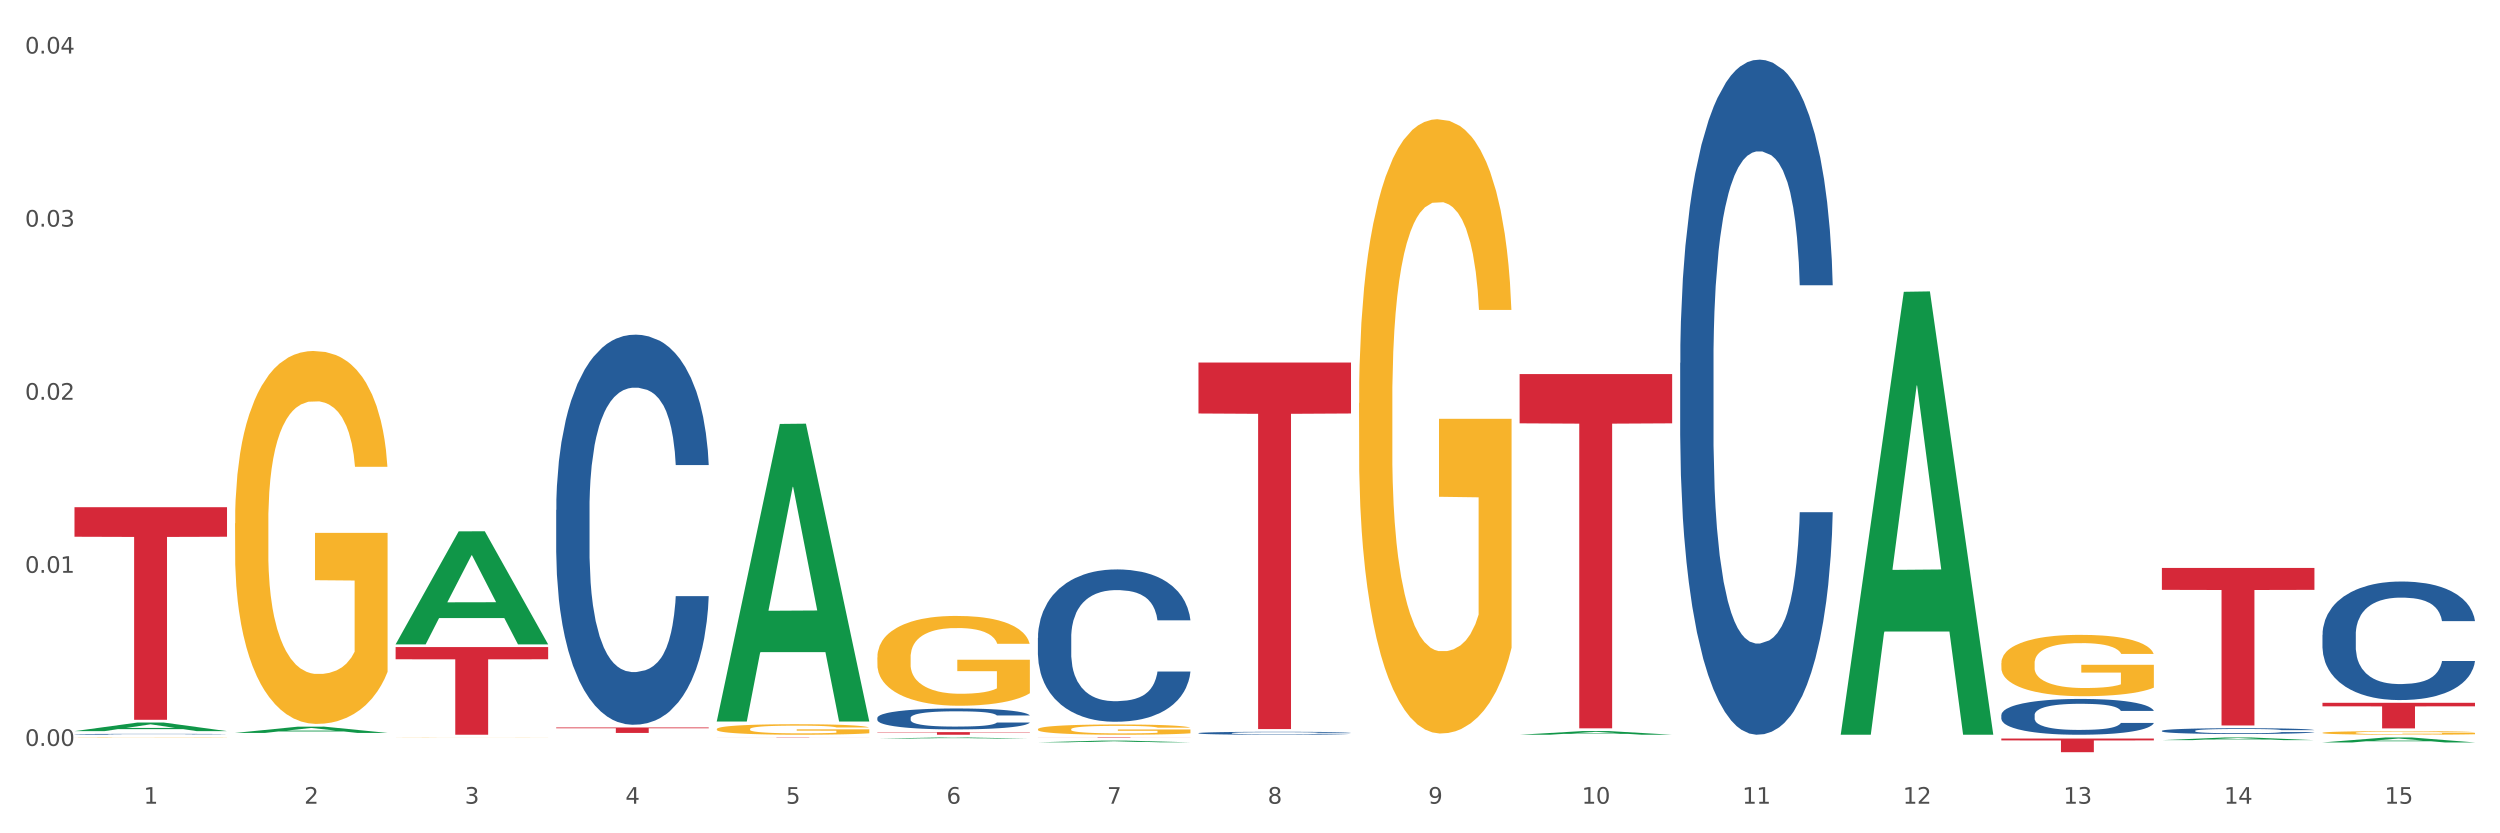
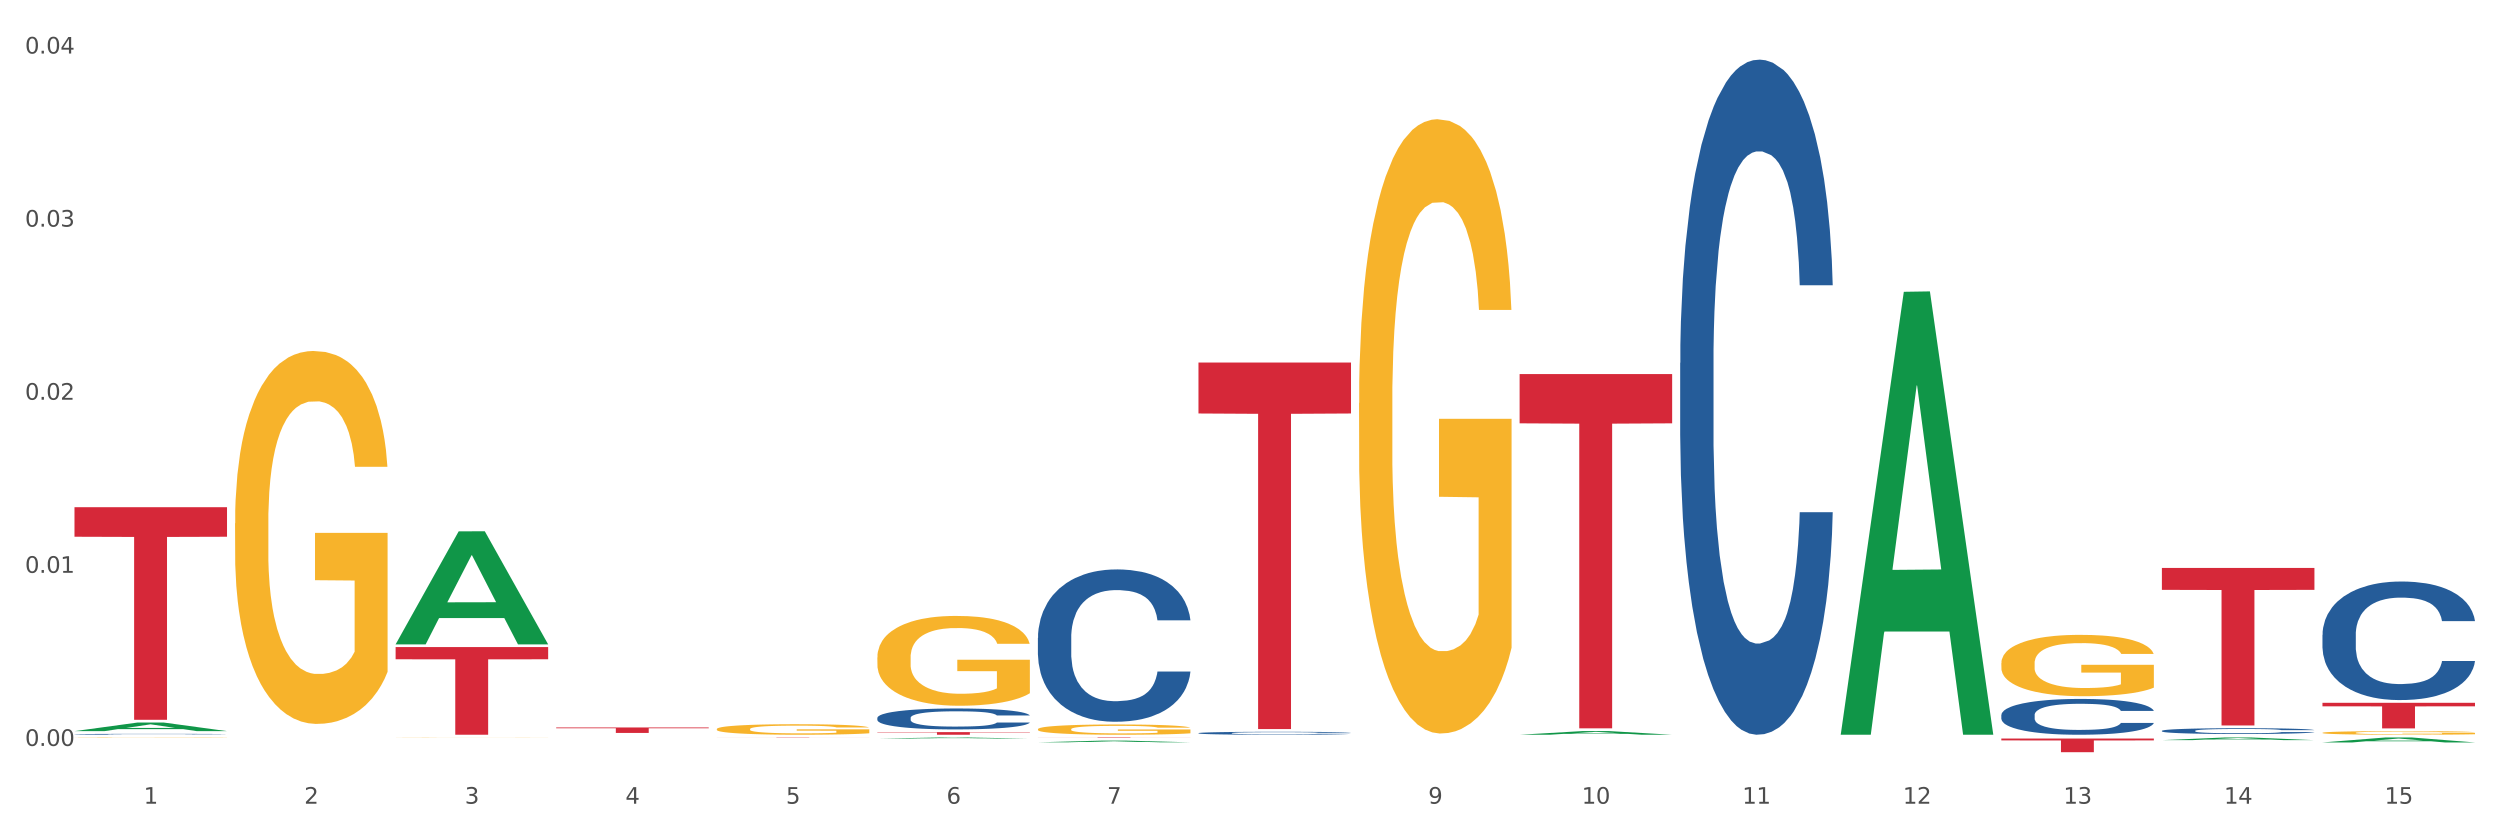
<svg xmlns="http://www.w3.org/2000/svg" xmlns:xlink="http://www.w3.org/1999/xlink" width="1080pt" height="360pt" viewBox="0 0 1080 360" version="1.1">
  <rect x="0" y="0" width="1080" height="360" fill="#333333" stroke="none" />
  <defs>
    <style type="text/css">*{stroke-linejoin: round; stroke-linecap: butt}</style>
  </defs>
  <g id="figure_1">
    <g id="patch_1">
      <path d="M 0 360  L 1080 360  L 1080 0  L 0 0  z " style="fill: #ffffff; stroke: #ffffff; stroke-linejoin: miter" />
    </g>
    <g id="axes_1">
      <g id="matplotlib.axis_1">
        <g id="xtick_1">
          <g id="text_1">
            <g style="fill: #4d4d4d" transform="translate(62.07 347.204) scale(0.096 -0.096)">
              <defs>
                <path id="DejaVuSans-31" d="M 794 531  L 1825 531  L 1825 4091  L 703 3866  L 703 4441  L 1819 4666  L 2450 4666  L 2450 531  L 3481 531  L 3481 0  L 794 0  L 794 531  z " transform="scale(0.016)" />
              </defs>
              <use xlink:href="#DejaVuSans-31" />
            </g>
          </g>
        </g>
        <g id="xtick_2">
          <g id="text_2">
            <g style="fill: #4d4d4d" transform="translate(131.436 347.204) scale(0.096 -0.096)">
              <defs>
                <path id="DejaVuSans-32" d="M 1228 531  L 3431 531  L 3431 0  L 469 0  L 469 531  Q 828 903 1448 1529  Q 2069 2156 2228 2338  Q 2531 2678 2651 2914  Q 2772 3150 2772 3378  Q 2772 3750 2511 3984  Q 2250 4219 1831 4219  Q 1534 4219 1204 4116  Q 875 4013 500 3803  L 500 4441  Q 881 4594 1212 4672  Q 1544 4750 1819 4750  Q 2544 4750 2975 4387  Q 3406 4025 3406 3419  Q 3406 3131 3298 2873  Q 3191 2616 2906 2266  Q 2828 2175 2409 1742  Q 1991 1309 1228 531  z " transform="scale(0.016)" />
              </defs>
              <use xlink:href="#DejaVuSans-32" />
            </g>
          </g>
        </g>
        <g id="xtick_3">
          <g id="text_3">
            <g style="fill: #4d4d4d" transform="translate(200.802 347.204) scale(0.096 -0.096)">
              <defs>
                <path id="DejaVuSans-33" d="M 2597 2516  Q 3050 2419 3304 2112  Q 3559 1806 3559 1356  Q 3559 666 3084 287  Q 2609 -91 1734 -91  Q 1441 -91 1130 -33  Q 819 25 488 141  L 488 750  Q 750 597 1062 519  Q 1375 441 1716 441  Q 2309 441 2620 675  Q 2931 909 2931 1356  Q 2931 1769 2642 2001  Q 2353 2234 1838 2234  L 1294 2234  L 1294 2753  L 1863 2753  Q 2328 2753 2575 2939  Q 2822 3125 2822 3475  Q 2822 3834 2567 4026  Q 2313 4219 1838 4219  Q 1578 4219 1281 4162  Q 984 4106 628 3988  L 628 4550  Q 988 4650 1302 4700  Q 1616 4750 1894 4750  Q 2613 4750 3031 4423  Q 3450 4097 3450 3541  Q 3450 3153 3228 2886  Q 3006 2619 2597 2516  z " transform="scale(0.016)" />
              </defs>
              <use xlink:href="#DejaVuSans-33" />
            </g>
          </g>
        </g>
        <g id="xtick_4">
          <g id="text_4">
            <g style="fill: #4d4d4d" transform="translate(270.169 347.204) scale(0.096 -0.096)">
              <defs>
                <path id="DejaVuSans-34" d="M 2419 4116  L 825 1625  L 2419 1625  L 2419 4116  z M 2253 4666  L 3047 4666  L 3047 1625  L 3713 1625  L 3713 1100  L 3047 1100  L 3047 0  L 2419 0  L 2419 1100  L 313 1100  L 313 1709  L 2253 4666  z " transform="scale(0.016)" />
              </defs>
              <use xlink:href="#DejaVuSans-34" />
            </g>
          </g>
        </g>
        <g id="xtick_5">
          <g id="text_5">
            <g style="fill: #4d4d4d" transform="translate(339.535 347.204) scale(0.096 -0.096)">
              <defs>
                <path id="DejaVuSans-35" d="M 691 4666  L 3169 4666  L 3169 4134  L 1269 4134  L 1269 2991  Q 1406 3038 1543 3061  Q 1681 3084 1819 3084  Q 2600 3084 3056 2656  Q 3513 2228 3513 1497  Q 3513 744 3044 326  Q 2575 -91 1722 -91  Q 1428 -91 1123 -41  Q 819 9 494 109  L 494 744  Q 775 591 1075 516  Q 1375 441 1709 441  Q 2250 441 2565 725  Q 2881 1009 2881 1497  Q 2881 1984 2565 2268  Q 2250 2553 1709 2553  Q 1456 2553 1204 2497  Q 953 2441 691 2322  L 691 4666  z " transform="scale(0.016)" />
              </defs>
              <use xlink:href="#DejaVuSans-35" />
            </g>
          </g>
        </g>
        <g id="xtick_6">
          <g id="text_6">
            <g style="fill: #4d4d4d" transform="translate(408.901 347.204) scale(0.096 -0.096)">
              <defs>
                <path id="DejaVuSans-36" d="M 2113 2584  Q 1688 2584 1439 2293  Q 1191 2003 1191 1497  Q 1191 994 1439 701  Q 1688 409 2113 409  Q 2538 409 2786 701  Q 3034 994 3034 1497  Q 3034 2003 2786 2293  Q 2538 2584 2113 2584  z M 3366 4563  L 3366 3988  Q 3128 4100 2886 4159  Q 2644 4219 2406 4219  Q 1781 4219 1451 3797  Q 1122 3375 1075 2522  Q 1259 2794 1537 2939  Q 1816 3084 2150 3084  Q 2853 3084 3261 2657  Q 3669 2231 3669 1497  Q 3669 778 3244 343  Q 2819 -91 2113 -91  Q 1303 -91 875 529  Q 447 1150 447 2328  Q 447 3434 972 4092  Q 1497 4750 2381 4750  Q 2619 4750 2861 4703  Q 3103 4656 3366 4563  z " transform="scale(0.016)" />
              </defs>
              <use xlink:href="#DejaVuSans-36" />
            </g>
          </g>
        </g>
        <g id="xtick_7">
          <g id="text_7">
            <g style="fill: #4d4d4d" transform="translate(478.267 347.204) scale(0.096 -0.096)">
              <defs>
                <path id="DejaVuSans-37" d="M 525 4666  L 3525 4666  L 3525 4397  L 1831 0  L 1172 0  L 2766 4134  L 525 4134  L 525 4666  z " transform="scale(0.016)" />
              </defs>
              <use xlink:href="#DejaVuSans-37" />
            </g>
          </g>
        </g>
        <g id="xtick_8">
          <g id="text_8">
            <g style="fill: #4d4d4d" transform="translate(547.634 347.204) scale(0.096 -0.096)">
              <defs>
-                 <path id="DejaVuSans-38" d="M 2034 2216  Q 1584 2216 1326 1975  Q 1069 1734 1069 1313  Q 1069 891 1326 650  Q 1584 409 2034 409  Q 2484 409 2743 651  Q 3003 894 3003 1313  Q 3003 1734 2745 1975  Q 2488 2216 2034 2216  z M 1403 2484  Q 997 2584 770 2862  Q 544 3141 544 3541  Q 544 4100 942 4425  Q 1341 4750 2034 4750  Q 2731 4750 3128 4425  Q 3525 4100 3525 3541  Q 3525 3141 3298 2862  Q 3072 2584 2669 2484  Q 3125 2378 3379 2068  Q 3634 1759 3634 1313  Q 3634 634 3220 271  Q 2806 -91 2034 -91  Q 1263 -91 848 271  Q 434 634 434 1313  Q 434 1759 690 2068  Q 947 2378 1403 2484  z M 1172 3481  Q 1172 3119 1398 2916  Q 1625 2713 2034 2713  Q 2441 2713 2670 2916  Q 2900 3119 2900 3481  Q 2900 3844 2670 4047  Q 2441 4250 2034 4250  Q 1625 4250 1398 4047  Q 1172 3844 1172 3481  z " transform="scale(0.016)" />
-               </defs>
+                 </defs>
              <use xlink:href="#DejaVuSans-38" />
            </g>
          </g>
        </g>
        <g id="xtick_9">
          <g id="text_9">
            <g style="fill: #4d4d4d" transform="translate(617 347.204) scale(0.096 -0.096)">
              <defs>
                <path id="DejaVuSans-39" d="M 703 97  L 703 672  Q 941 559 1184 500  Q 1428 441 1663 441  Q 2288 441 2617 861  Q 2947 1281 2994 2138  Q 2813 1869 2534 1725  Q 2256 1581 1919 1581  Q 1219 1581 811 2004  Q 403 2428 403 3163  Q 403 3881 828 4315  Q 1253 4750 1959 4750  Q 2769 4750 3195 4129  Q 3622 3509 3622 2328  Q 3622 1225 3098 567  Q 2575 -91 1691 -91  Q 1453 -91 1209 -44  Q 966 3 703 97  z M 1959 2075  Q 2384 2075 2632 2365  Q 2881 2656 2881 3163  Q 2881 3666 2632 3958  Q 2384 4250 1959 4250  Q 1534 4250 1286 3958  Q 1038 3666 1038 3163  Q 1038 2656 1286 2365  Q 1534 2075 1959 2075  z " transform="scale(0.016)" />
              </defs>
              <use xlink:href="#DejaVuSans-39" />
            </g>
          </g>
        </g>
        <g id="xtick_10">
          <g id="text_10">
            <g style="fill: #4d4d4d" transform="translate(683.312 347.204) scale(0.096 -0.096)">
              <defs>
                <path id="DejaVuSans-30" d="M 2034 4250  Q 1547 4250 1301 3770  Q 1056 3291 1056 2328  Q 1056 1369 1301 889  Q 1547 409 2034 409  Q 2525 409 2770 889  Q 3016 1369 3016 2328  Q 3016 3291 2770 3770  Q 2525 4250 2034 4250  z M 2034 4750  Q 2819 4750 3233 4129  Q 3647 3509 3647 2328  Q 3647 1150 3233 529  Q 2819 -91 2034 -91  Q 1250 -91 836 529  Q 422 1150 422 2328  Q 422 3509 836 4129  Q 1250 4750 2034 4750  z " transform="scale(0.016)" />
              </defs>
              <use xlink:href="#DejaVuSans-31" />
              <use xlink:href="#DejaVuSans-30" transform="translate(63.623 0)" />
            </g>
          </g>
        </g>
        <g id="xtick_11">
          <g id="text_11">
            <g style="fill: #4d4d4d" transform="translate(752.678 347.204) scale(0.096 -0.096)">
              <use xlink:href="#DejaVuSans-31" />
              <use xlink:href="#DejaVuSans-31" transform="translate(63.623 0)" />
            </g>
          </g>
        </g>
        <g id="xtick_12">
          <g id="text_12">
            <g style="fill: #4d4d4d" transform="translate(822.044 347.204) scale(0.096 -0.096)">
              <use xlink:href="#DejaVuSans-31" />
              <use xlink:href="#DejaVuSans-32" transform="translate(63.623 0)" />
            </g>
          </g>
        </g>
        <g id="xtick_13">
          <g id="text_13">
            <g style="fill: #4d4d4d" transform="translate(891.411 347.204) scale(0.096 -0.096)">
              <use xlink:href="#DejaVuSans-31" />
              <use xlink:href="#DejaVuSans-33" transform="translate(63.623 0)" />
            </g>
          </g>
        </g>
        <g id="xtick_14">
          <g id="text_14">
            <g style="fill: #4d4d4d" transform="translate(960.777 347.204) scale(0.096 -0.096)">
              <use xlink:href="#DejaVuSans-31" />
              <use xlink:href="#DejaVuSans-34" transform="translate(63.623 0)" />
            </g>
          </g>
        </g>
        <g id="xtick_15">
          <g id="text_15">
            <g style="fill: #4d4d4d" transform="translate(1030.143 347.204) scale(0.096 -0.096)">
              <use xlink:href="#DejaVuSans-31" />
              <use xlink:href="#DejaVuSans-35" transform="translate(63.623 0)" />
            </g>
          </g>
        </g>
        <g id="xtick_16" />
        <g id="xtick_17" />
        <g id="xtick_18" />
        <g id="xtick_19" />
        <g id="xtick_20" />
        <g id="xtick_21" />
        <g id="xtick_22" />
        <g id="xtick_23" />
        <g id="xtick_24" />
        <g id="xtick_25" />
        <g id="xtick_26" />
        <g id="xtick_27" />
        <g id="xtick_28" />
        <g id="xtick_29" />
      </g>
      <g id="matplotlib.axis_2">
        <g id="ytick_1">
          <g id="text_16">
            <g style="fill: #4d4d4d" transform="translate(10.8 322.23) scale(0.096 -0.096)">
              <defs>
                <path id="DejaVuSans-2e" d="M 684 794  L 1344 794  L 1344 0  L 684 0  L 684 794  z " transform="scale(0.016)" />
              </defs>
              <use xlink:href="#DejaVuSans-30" />
              <use xlink:href="#DejaVuSans-2e" transform="translate(63.623 0)" />
              <use xlink:href="#DejaVuSans-30" transform="translate(95.41 0)" />
              <use xlink:href="#DejaVuSans-30" transform="translate(159.033 0)" />
            </g>
          </g>
        </g>
        <g id="ytick_2">
          <g id="text_17">
            <g style="fill: #4d4d4d" transform="translate(10.8 247.457) scale(0.096 -0.096)">
              <use xlink:href="#DejaVuSans-30" />
              <use xlink:href="#DejaVuSans-2e" transform="translate(63.623 0)" />
              <use xlink:href="#DejaVuSans-30" transform="translate(95.41 0)" />
              <use xlink:href="#DejaVuSans-31" transform="translate(159.033 0)" />
            </g>
          </g>
        </g>
        <g id="ytick_3">
          <g id="text_18">
            <g style="fill: #4d4d4d" transform="translate(10.8 172.683) scale(0.096 -0.096)">
              <use xlink:href="#DejaVuSans-30" />
              <use xlink:href="#DejaVuSans-2e" transform="translate(63.623 0)" />
              <use xlink:href="#DejaVuSans-30" transform="translate(95.41 0)" />
              <use xlink:href="#DejaVuSans-32" transform="translate(159.033 0)" />
            </g>
          </g>
        </g>
        <g id="ytick_4">
          <g id="text_19">
            <g style="fill: #4d4d4d" transform="translate(10.8 97.91) scale(0.096 -0.096)">
              <use xlink:href="#DejaVuSans-30" />
              <use xlink:href="#DejaVuSans-2e" transform="translate(63.623 0)" />
              <use xlink:href="#DejaVuSans-30" transform="translate(95.41 0)" />
              <use xlink:href="#DejaVuSans-33" transform="translate(159.033 0)" />
            </g>
          </g>
        </g>
        <g id="ytick_5">
          <g id="text_20">
            <g style="fill: #4d4d4d" transform="translate(10.8 23.137) scale(0.096 -0.096)">
              <use xlink:href="#DejaVuSans-30" />
              <use xlink:href="#DejaVuSans-2e" transform="translate(63.623 0)" />
              <use xlink:href="#DejaVuSans-30" transform="translate(95.41 0)" />
              <use xlink:href="#DejaVuSans-34" transform="translate(159.033 0)" />
            </g>
          </g>
        </g>
        <g id="ytick_6" />
        <g id="ytick_7" />
        <g id="ytick_8" />
        <g id="ytick_9" />
      </g>
      <g id="PolyCollection_1">
        <path d="M 32.175 315.844  L 32.243 315.841  L 59.417 312.135  L 70.695 312.132  L 98.073 315.851  L 85.029 315.851  L 79.119 314.985  L 51.061 314.985  L 50.857 314.999  L 45.151 315.851  L 32.175 315.851  L 32.175 315.844  L 54.594 314.468  L 75.586 314.465  L 65.192 312.924  L 65.056 312.917  L 64.92 312.928  L 54.526 314.465  L 54.594 314.468  L 32.175 315.844  z " clip-path="url(#pa70cede73f)" style="fill: #109648" />
        <path d="M 1003.302 303.604  L 1069.2 303.604  L 1069.2 305.142  L 1043.278 305.153  L 1043.278 314.675  L 1029.068 314.675  L 1029.068 305.153  L 1003.302 305.142  L 1003.302 303.614  L 1003.302 303.604  z " clip-path="url(#pa70cede73f)" style="fill: #d62839" />
        <path d="M 933.936 245.361  L 999.834 245.361  L 999.834 254.817  L 973.912 254.881  L 973.912 313.409  L 959.702 313.409  L 959.702 254.881  L 933.936 254.817  L 933.936 245.424  L 933.936 245.361  z " clip-path="url(#pa70cede73f)" style="fill: #d62839" />
        <path d="M 864.57 319.045  L 930.468 319.045  L 930.468 319.865  L 904.546 319.871  L 904.546 324.95  L 890.335 324.95  L 890.335 319.871  L 864.57 319.865  L 864.57 319.05  L 864.57 319.045  z " clip-path="url(#pa70cede73f)" style="fill: #d62839" />
        <path d="M 656.471 161.61  L 722.369 161.61  L 722.369 182.878  L 696.447 183.021  L 696.447 314.649  L 682.237 314.649  L 682.237 183.021  L 656.471 182.878  L 656.471 161.754  L 656.471 161.61  z " clip-path="url(#pa70cede73f)" style="fill: #d62839" />
        <path d="M 517.739 156.622  L 583.636 156.622  L 583.636 178.626  L 557.715 178.775  L 557.715 314.962  L 543.504 314.962  L 543.504 178.775  L 517.739 178.626  L 517.739 156.771  L 517.739 156.622  z " clip-path="url(#pa70cede73f)" style="fill: #d62839" />
        <path d="M 448.372 318.583  L 514.27 318.583  L 514.27 318.61  L 488.348 318.61  L 488.348 318.779  L 474.138 318.779  L 474.138 318.61  L 448.372 318.61  L 448.372 318.583  L 448.372 318.583  z " clip-path="url(#pa70cede73f)" style="fill: #d62839" />
        <path d="M 379.006 316.273  L 444.904 316.273  L 444.904 316.431  L 418.982 316.432  L 418.982 317.412  L 404.772 317.412  L 404.772 316.432  L 379.006 316.431  L 379.006 316.274  L 379.006 316.273  z " clip-path="url(#pa70cede73f)" style="fill: #d62839" />
        <path d="M 309.64 318.583  L 375.538 318.583  L 375.538 318.6  L 349.616 318.6  L 349.616 318.705  L 335.406 318.705  L 335.406 318.6  L 309.64 318.6  L 309.64 318.583  L 309.64 318.583  z " clip-path="url(#pa70cede73f)" style="fill: #d62839" />
        <path d="M 32.175 318.652  L 32.253 318.652  L 32.253 318.647  L 32.408 318.643  L 33.186 318.633  L 34.353 318.624  L 35.209 318.62  L 36.065 318.616  L 37.076 318.612  L 38.321 318.608  L 40.578 318.603  L 41.978 318.6  L 43.69 318.597  L 46.802 318.593  L 49.058 318.59  L 51.392 318.588  L 55.204 318.586  L 57.694 318.585  L 60.339 318.584  L 63.529 318.583  L 65.941 318.583  L 71.231 318.583  L 75.744 318.585  L 77.922 318.586  L 80.723 318.587  L 82.201 318.588  L 84.613 318.591  L 87.103 318.593  L 88.815 318.596  L 91.382 318.6  L 93.327 318.605  L 95.116 318.611  L 96.05 318.615  L 96.75 318.619  L 97.373 318.623  L 97.995 318.629  L 83.991 318.629  L 83.446 318.625  L 82.59 318.62  L 81.346 318.616  L 80.256 318.613  L 78.389 318.61  L 76.677 318.607  L 74.888 318.606  L 72.71 318.604  L 70.998 318.604  L 68.586 318.603  L 63.84 318.603  L 60.65 318.604  L 58.472 318.606  L 57.071 318.607  L 55.827 318.608  L 54.426 318.61  L 52.792 318.613  L 51.625 318.616  L 50.458 318.619  L 49.525 318.622  L 48.669 318.626  L 47.969 318.63  L 47.424 318.635  L 46.957 318.64  L 46.568 318.648  L 46.568 318.667  L 46.724 318.671  L 47.113 318.677  L 47.58 318.681  L 48.358 318.686  L 49.058 318.69  L 50.381 318.695  L 51.859 318.699  L 53.026 318.701  L 54.193 318.703  L 56.216 318.706  L 58.472 318.709  L 60.417 318.71  L 63.062 318.712  L 64.852 318.712  L 66.408 318.713  L 70.22 318.713  L 72.943 318.712  L 75.977 318.711  L 78.311 318.71  L 80.256 318.708  L 82.435 318.706  L 83.835 318.704  L 83.835 318.675  L 66.719 318.675  L 66.719 318.656  L 98.073 318.656  L 98.073 318.712  L 96.75 318.715  L 95.272 318.717  L 93.716 318.72  L 91.382 318.722  L 88.581 318.725  L 86.091 318.727  L 83.446 318.729  L 80.334 318.73  L 76.288 318.732  L 73.799 318.732  L 70.687 318.733  L 67.03 318.733  L 63.84 318.732  L 60.728 318.732  L 57.461 318.73  L 54.271 318.729  L 51.859 318.727  L 49.447 318.725  L 46.879 318.722  L 44.857 318.719  L 43.301 318.717  L 41.589 318.714  L 39.722 318.709  L 38.321 318.706  L 37.076 318.702  L 35.754 318.697  L 34.82 318.693  L 33.887 318.687  L 33.342 318.683  L 32.72 318.677  L 32.253 318.669  L 32.175 318.652  z " clip-path="url(#pa70cede73f)" style="fill: #f7b32b" />
        <path d="M 240.274 314.278  L 306.172 314.278  L 306.172 314.603  L 280.25 314.605  L 280.25 316.617  L 266.039 316.617  L 266.039 314.605  L 240.274 314.603  L 240.274 314.28  L 240.274 314.278  z " clip-path="url(#pa70cede73f)" style="fill: #d62839" />
        <path d="M 933.936 315.71  L 934.014 315.708  L 934.014 315.643  L 934.247 315.556  L 935.104 315.395  L 936.195 315.274  L 938.064 315.131  L 939.077 315.072  L 940.401 315.005  L 943.127 314.897  L 946.243 314.805  L 948.424 314.755  L 950.06 314.722  L 953.721 314.665  L 955.824 314.64  L 958.005 314.619  L 959.874 314.605  L 962.99 314.589  L 965.483 314.582  L 968.365 314.58  L 970.779 314.582  L 973.973 314.592  L 978.647 314.619  L 980.438 314.635  L 982.853 314.663  L 985.346 314.699  L 987.371 314.736  L 989.708 314.789  L 992.122 314.858  L 994.459 314.945  L 996.095 315.026  L 997.419 315.111  L 998.587 315.214  L 999.444 315.326  L 999.834 315.421  L 985.579 315.421  L 985.19 315.336  L 984.411 315.244  L 983.632 315.182  L 982.775 315.131  L 981.451 315.074  L 980.283 315.037  L 978.335 314.993  L 976.544 314.966  L 975.064 314.95  L 973.272 314.936  L 969.455 314.922  L 966.729 314.922  L 965.015 314.927  L 962.912 314.938  L 961.121 314.954  L 959.018 314.982  L 957.382 315.012  L 955.746 315.051  L 954.811 315.078  L 953.409 315.129  L 952.475 315.17  L 951.228 315.241  L 950.527 315.292  L 949.281 315.423  L 948.736 315.519  L 948.502 315.586  L 948.346 315.659  L 948.346 316.018  L 948.814 316.178  L 949.203 316.247  L 949.826 316.325  L 950.995 316.426  L 952.708 316.525  L 954.5 316.596  L 955.98 316.64  L 957.382 316.672  L 958.784 316.697  L 960.498 316.72  L 961.9 316.734  L 964.003 316.748  L 966.495 316.755  L 968.443 316.755  L 972.415 316.743  L 974.207 316.732  L 975.92 316.716  L 977.79 316.691  L 979.27 316.663  L 980.127 316.642  L 981.529 316.599  L 982.619 316.553  L 983.554 316.5  L 984.177 316.454  L 984.878 316.385  L 985.423 316.307  L 985.579 316.266  L 999.834 316.266  L 999.522 316.348  L 998.977 316.429  L 997.886 316.537  L 997.03 316.599  L 995.705 316.674  L 994.303 316.739  L 992.356 316.81  L 990.564 316.863  L 988.695 316.909  L 986.67 316.95  L 983.009 317.007  L 981.685 317.024  L 978.88 317.051  L 976.699 317.067  L 973.506 317.083  L 970.234 317.092  L 966.807 317.095  L 963.769 317.09  L 960.42 317.076  L 958.317 317.063  L 955.98 317.042  L 953.253 317.01  L 950.683 316.971  L 948.268 316.925  L 946.009 316.872  L 943.906 316.812  L 941.18 316.714  L 939.155 316.617  L 937.675 316.527  L 936.662 316.452  L 935.65 316.355  L 935.104 316.289  L 934.247 316.128  L 933.936 315.979  L 933.936 315.71  z " clip-path="url(#pa70cede73f)" style="fill: #255c99" />
        <path d="M 864.57 308.891  L 864.648 308.877  L 864.648 308.481  L 864.881 307.944  L 865.738 306.955  L 866.829 306.206  L 868.698 305.33  L 869.711 304.963  L 871.035 304.553  L 873.761 303.889  L 876.877 303.323  L 879.058 303.012  L 880.694 302.815  L 884.355 302.461  L 886.458 302.306  L 888.639 302.179  L 890.508 302.094  L 893.624 301.995  L 896.117 301.953  L 898.999 301.939  L 901.413 301.953  L 904.607 302.009  L 909.281 302.179  L 911.072 302.278  L 913.487 302.447  L 915.979 302.673  L 918.005 302.899  L 920.341 303.224  L 922.756 303.648  L 925.093 304.185  L 926.729 304.68  L 928.053 305.203  L 929.221 305.839  L 930.078 306.531  L 930.468 307.11  L 916.213 307.11  L 915.824 306.588  L 915.045 306.022  L 914.266 305.641  L 913.409 305.33  L 912.085 304.977  L 910.916 304.751  L 908.969 304.482  L 907.177 304.313  L 905.697 304.214  L 903.906 304.129  L 900.089 304.044  L 897.363 304.044  L 895.649 304.072  L 893.546 304.143  L 891.754 304.242  L 889.651 304.411  L 888.016 304.595  L 886.38 304.835  L 885.445 305.005  L 884.043 305.316  L 883.108 305.57  L 881.862 306.008  L 881.161 306.319  L 879.915 307.125  L 879.369 307.718  L 879.136 308.128  L 878.98 308.58  L 878.98 310.784  L 879.447 311.774  L 879.837 312.197  L 880.46 312.678  L 881.628 313.3  L 883.342 313.907  L 885.134 314.345  L 886.614 314.614  L 888.016 314.812  L 889.418 314.967  L 891.131 315.108  L 892.533 315.193  L 894.637 315.278  L 897.129 315.32  L 899.076 315.32  L 903.049 315.25  L 904.841 315.179  L 906.554 315.08  L 908.424 314.925  L 909.904 314.755  L 910.76 314.628  L 912.163 314.359  L 913.253 314.077  L 914.188 313.752  L 914.811 313.469  L 915.512 313.045  L 916.057 312.565  L 916.213 312.311  L 930.468 312.311  L 930.156 312.819  L 929.611 313.314  L 928.52 313.978  L 927.663 314.359  L 926.339 314.826  L 924.937 315.221  L 922.99 315.659  L 921.198 315.985  L 919.329 316.267  L 917.304 316.521  L 913.643 316.875  L 912.318 316.974  L 909.514 317.143  L 907.333 317.242  L 904.14 317.341  L 900.868 317.398  L 897.441 317.412  L 894.403 317.383  L 891.053 317.299  L 888.95 317.214  L 886.614 317.087  L 883.887 316.889  L 881.317 316.649  L 878.902 316.366  L 876.643 316.041  L 874.54 315.674  L 871.814 315.066  L 869.789 314.473  L 868.309 313.921  L 867.296 313.455  L 866.283 312.862  L 865.738 312.452  L 864.881 311.463  L 864.57 310.544  L 864.57 308.891  z " clip-path="url(#pa70cede73f)" style="fill: #255c99" />
        <path d="M 725.837 156.803  L 725.915 156.537  L 725.915 149.079  L 726.149 138.958  L 727.006 120.313  L 728.096 106.197  L 729.966 89.683  L 730.978 82.758  L 732.302 75.034  L 735.029 62.516  L 738.144 51.862  L 740.325 46.002  L 741.961 42.273  L 745.622 35.614  L 747.725 32.685  L 749.906 30.287  L 751.776 28.689  L 754.891 26.825  L 757.384 26.026  L 760.266 25.759  L 762.681 26.026  L 765.874 27.091  L 770.548 30.287  L 772.34 32.152  L 774.754 35.348  L 777.247 39.61  L 779.272 43.871  L 781.609 49.997  L 784.024 57.988  L 786.36 68.109  L 787.996 77.431  L 789.32 87.286  L 790.489 99.272  L 791.346 112.323  L 791.735 123.243  L 777.481 123.243  L 777.091 113.388  L 776.312 102.734  L 775.533 95.543  L 774.676 89.683  L 773.352 83.025  L 772.184 78.763  L 770.237 73.702  L 768.445 70.506  L 766.965 68.642  L 765.173 67.044  L 761.357 65.446  L 758.63 65.446  L 756.917 65.978  L 754.814 67.31  L 753.022 69.174  L 750.919 72.371  L 749.283 75.833  L 747.647 80.361  L 746.713 83.557  L 745.311 89.417  L 744.376 94.211  L 743.13 102.468  L 742.429 108.328  L 741.182 123.51  L 740.637 134.696  L 740.403 142.42  L 740.248 150.944  L 740.248 192.494  L 740.715 211.138  L 741.104 219.129  L 741.727 228.185  L 742.896 239.904  L 744.61 251.357  L 746.401 259.614  L 747.881 264.675  L 749.283 268.403  L 750.685 271.333  L 752.399 273.997  L 753.801 275.595  L 755.904 277.193  L 758.397 277.992  L 760.344 277.992  L 764.317 276.66  L 766.108 275.329  L 767.822 273.464  L 769.691 270.534  L 771.171 267.338  L 772.028 264.941  L 773.43 259.88  L 774.521 254.553  L 775.455 248.427  L 776.079 243.1  L 776.78 235.11  L 777.325 226.054  L 777.481 221.26  L 791.735 221.26  L 791.424 230.848  L 790.878 240.17  L 789.788 252.689  L 788.931 259.88  L 787.607 268.67  L 786.205 276.128  L 784.257 284.384  L 782.466 290.51  L 780.596 295.837  L 778.571 300.632  L 774.91 307.29  L 773.586 309.155  L 770.782 312.351  L 768.601 314.216  L 765.407 316.08  L 762.136 317.145  L 758.708 317.412  L 755.67 316.879  L 752.321 315.281  L 750.218 313.683  L 747.881 311.286  L 745.155 307.557  L 742.584 303.029  L 740.17 297.702  L 737.911 291.576  L 735.808 284.651  L 733.081 273.198  L 731.056 262.011  L 729.576 251.623  L 728.563 242.834  L 727.551 231.647  L 727.006 223.923  L 726.149 205.279  L 725.837 187.966  L 725.837 156.803  z " clip-path="url(#pa70cede73f)" style="fill: #255c99" />
        <path d="M 517.739 316.708  L 517.816 316.707  L 517.816 316.674  L 518.05 316.63  L 518.907 316.548  L 519.997 316.486  L 521.867 316.414  L 522.88 316.383  L 524.204 316.35  L 526.93 316.295  L 530.046 316.248  L 532.227 316.222  L 533.863 316.206  L 537.523 316.177  L 539.627 316.164  L 541.808 316.153  L 543.677 316.146  L 546.793 316.138  L 549.285 316.135  L 552.167 316.134  L 554.582 316.135  L 557.776 316.139  L 562.449 316.153  L 564.241 316.162  L 566.656 316.176  L 569.148 316.194  L 571.173 316.213  L 573.51 316.24  L 575.925 316.275  L 578.262 316.319  L 579.898 316.36  L 581.222 316.403  L 582.39 316.456  L 583.247 316.513  L 583.636 316.561  L 569.382 316.561  L 568.992 316.518  L 568.214 316.471  L 567.435 316.439  L 566.578 316.414  L 565.254 316.385  L 564.085 316.366  L 562.138 316.344  L 560.346 316.33  L 558.866 316.322  L 557.075 316.315  L 553.258 316.308  L 550.532 316.308  L 548.818 316.31  L 546.715 316.316  L 544.923 316.324  L 542.82 316.338  L 541.184 316.353  L 539.549 316.373  L 538.614 316.387  L 537.212 316.413  L 536.277 316.434  L 535.031 316.47  L 534.33 316.495  L 533.084 316.562  L 532.538 316.611  L 532.305 316.645  L 532.149 316.682  L 532.149 316.864  L 532.616 316.946  L 533.006 316.981  L 533.629 317.021  L 534.797 317.072  L 536.511 317.122  L 538.302 317.158  L 539.782 317.181  L 541.184 317.197  L 542.587 317.21  L 544.3 317.221  L 545.702 317.228  L 547.805 317.235  L 550.298 317.239  L 552.245 317.239  L 556.218 317.233  L 558.009 317.227  L 559.723 317.219  L 561.593 317.206  L 563.073 317.192  L 563.929 317.182  L 565.331 317.16  L 566.422 317.136  L 567.357 317.109  L 567.98 317.086  L 568.681 317.051  L 569.226 317.011  L 569.382 316.99  L 583.636 316.99  L 583.325 317.032  L 582.78 317.073  L 581.689 317.128  L 580.832 317.16  L 579.508 317.198  L 578.106 317.231  L 576.159 317.267  L 574.367 317.294  L 572.498 317.317  L 570.472 317.338  L 566.811 317.367  L 565.487 317.376  L 562.683 317.39  L 560.502 317.398  L 557.308 317.406  L 554.037 317.411  L 550.61 317.412  L 547.572 317.409  L 544.222 317.402  L 542.119 317.395  L 539.782 317.385  L 537.056 317.369  L 534.486 317.349  L 532.071 317.325  L 529.812 317.298  L 527.709 317.268  L 524.983 317.218  L 522.957 317.169  L 521.477 317.123  L 520.465 317.085  L 519.452 317.036  L 518.907 317.002  L 518.05 316.92  L 517.739 316.844  L 517.739 316.708  z " clip-path="url(#pa70cede73f)" style="fill: #255c99" />
        <path d="M 448.372 275.561  L 448.45 275.501  L 448.45 273.818  L 448.684 271.534  L 449.541 267.326  L 450.631 264.141  L 452.501 260.414  L 453.513 258.851  L 454.837 257.108  L 457.564 254.283  L 460.679 251.879  L 462.861 250.557  L 464.496 249.715  L 468.157 248.213  L 470.26 247.552  L 472.441 247.011  L 474.311 246.65  L 477.427 246.229  L 479.919 246.049  L 482.801 245.989  L 485.216 246.049  L 488.41 246.289  L 493.083 247.011  L 494.875 247.431  L 497.289 248.153  L 499.782 249.114  L 501.807 250.076  L 504.144 251.458  L 506.559 253.262  L 508.896 255.546  L 510.531 257.649  L 511.856 259.873  L 513.024 262.578  L 513.881 265.523  L 514.27 267.987  L 500.016 267.987  L 499.626 265.764  L 498.847 263.359  L 498.068 261.736  L 497.212 260.414  L 495.887 258.912  L 494.719 257.95  L 492.772 256.808  L 490.98 256.087  L 489.5 255.666  L 487.709 255.305  L 483.892 254.945  L 481.165 254.945  L 479.452 255.065  L 477.349 255.365  L 475.557 255.786  L 473.454 256.507  L 471.818 257.289  L 470.183 258.31  L 469.248 259.032  L 467.846 260.354  L 466.911 261.436  L 465.665 263.299  L 464.964 264.622  L 463.717 268.047  L 463.172 270.572  L 462.938 272.315  L 462.783 274.238  L 462.783 283.615  L 463.25 287.822  L 463.639 289.625  L 464.263 291.669  L 465.431 294.313  L 467.145 296.898  L 468.936 298.761  L 470.416 299.903  L 471.818 300.745  L 473.22 301.406  L 474.934 302.007  L 476.336 302.368  L 478.439 302.728  L 480.932 302.908  L 482.879 302.908  L 486.852 302.608  L 488.643 302.307  L 490.357 301.887  L 492.226 301.226  L 493.706 300.504  L 494.563 299.963  L 495.965 298.821  L 497.056 297.619  L 497.99 296.237  L 498.614 295.035  L 499.315 293.232  L 499.86 291.188  L 500.016 290.106  L 514.27 290.106  L 513.959 292.27  L 513.413 294.374  L 512.323 297.198  L 511.466 298.821  L 510.142 300.805  L 508.74 302.488  L 506.792 304.351  L 505.001 305.733  L 503.131 306.936  L 501.106 308.017  L 497.445 309.52  L 496.121 309.941  L 493.317 310.662  L 491.136 311.083  L 487.942 311.503  L 484.671 311.744  L 481.243 311.804  L 478.206 311.684  L 474.856 311.323  L 472.753 310.963  L 470.416 310.422  L 467.69 309.58  L 465.119 308.558  L 462.705 307.356  L 460.446 305.974  L 458.343 304.411  L 455.616 301.827  L 453.591 299.302  L 452.111 296.958  L 451.099 294.975  L 450.086 292.45  L 449.541 290.707  L 448.684 286.5  L 448.372 282.593  L 448.372 275.561  z " clip-path="url(#pa70cede73f)" style="fill: #255c99" />
        <path d="M 379.006 310.124  L 379.084 310.115  L 379.084 309.884  L 379.318 309.571  L 380.175 308.993  L 381.265 308.555  L 383.134 308.043  L 384.147 307.829  L 385.471 307.589  L 388.198 307.201  L 391.313 306.871  L 393.494 306.689  L 395.13 306.574  L 398.791 306.367  L 400.894 306.277  L 403.075 306.202  L 404.945 306.153  L 408.06 306.095  L 410.553 306.07  L 413.435 306.062  L 415.85 306.07  L 419.043 306.103  L 423.717 306.202  L 425.509 306.26  L 427.923 306.359  L 430.416 306.491  L 432.441 306.623  L 434.778 306.813  L 437.193 307.061  L 439.529 307.375  L 441.165 307.664  L 442.489 307.969  L 443.658 308.34  L 444.515 308.745  L 444.904 309.083  L 430.65 309.083  L 430.26 308.778  L 429.481 308.448  L 428.702 308.225  L 427.845 308.043  L 426.521 307.837  L 425.353 307.705  L 423.405 307.548  L 421.614 307.449  L 420.134 307.391  L 418.342 307.342  L 414.526 307.292  L 411.799 307.292  L 410.086 307.309  L 407.982 307.35  L 406.191 307.408  L 404.088 307.507  L 402.452 307.614  L 400.816 307.754  L 399.882 307.853  L 398.479 308.035  L 397.545 308.184  L 396.298 308.44  L 395.597 308.621  L 394.351 309.092  L 393.806 309.438  L 393.572 309.678  L 393.416 309.942  L 393.416 311.23  L 393.884 311.808  L 394.273 312.055  L 394.896 312.336  L 396.065 312.699  L 397.778 313.054  L 399.57 313.31  L 401.05 313.467  L 402.452 313.583  L 403.854 313.673  L 405.568 313.756  L 406.97 313.805  L 409.073 313.855  L 411.566 313.88  L 413.513 313.88  L 417.485 313.839  L 419.277 313.797  L 420.991 313.739  L 422.86 313.649  L 424.34 313.55  L 425.197 313.475  L 426.599 313.318  L 427.69 313.153  L 428.624 312.963  L 429.247 312.798  L 429.948 312.551  L 430.494 312.27  L 430.65 312.121  L 444.904 312.121  L 444.592 312.419  L 444.047 312.708  L 442.957 313.096  L 442.1 313.318  L 440.776 313.591  L 439.374 313.822  L 437.426 314.078  L 435.635 314.268  L 433.765 314.433  L 431.74 314.581  L 428.079 314.788  L 426.755 314.846  L 423.951 314.945  L 421.77 315.002  L 418.576 315.06  L 415.304 315.093  L 411.877 315.102  L 408.839 315.085  L 405.49 315.036  L 403.387 314.986  L 401.05 314.912  L 398.324 314.796  L 395.753 314.656  L 393.339 314.491  L 391.08 314.301  L 388.976 314.086  L 386.25 313.731  L 384.225 313.384  L 382.745 313.063  L 381.732 312.79  L 380.72 312.443  L 380.175 312.204  L 379.318 311.626  L 379.006 311.089  L 379.006 310.124  z " clip-path="url(#pa70cede73f)" style="fill: #255c99" />
-         <path d="M 240.274 220.295  L 240.352 220.141  L 240.352 215.832  L 240.585 209.983  L 241.442 199.209  L 242.533 191.051  L 244.402 181.508  L 245.415 177.507  L 246.739 173.043  L 249.465 165.809  L 252.581 159.652  L 254.762 156.266  L 256.398 154.111  L 260.059 150.264  L 262.162 148.57  L 264.343 147.185  L 266.212 146.262  L 269.328 145.184  L 271.821 144.723  L 274.703 144.569  L 277.117 144.723  L 280.311 145.338  L 284.985 147.185  L 286.776 148.263  L 289.191 150.11  L 291.683 152.572  L 293.709 155.035  L 296.045 158.575  L 298.46 163.192  L 300.797 169.041  L 302.433 174.428  L 303.757 180.123  L 304.925 187.049  L 305.782 194.591  L 306.172 200.902  L 291.917 200.902  L 291.528 195.207  L 290.749 189.05  L 289.97 184.895  L 289.113 181.508  L 287.789 177.661  L 286.62 175.198  L 284.673 172.273  L 282.881 170.426  L 281.401 169.349  L 279.61 168.426  L 275.793 167.502  L 273.067 167.502  L 271.353 167.81  L 269.25 168.58  L 267.458 169.657  L 265.355 171.504  L 263.72 173.505  L 262.084 176.121  L 261.149 177.968  L 259.747 181.355  L 258.812 184.125  L 257.566 188.896  L 256.865 192.283  L 255.619 201.056  L 255.073 207.52  L 254.84 211.984  L 254.684 216.909  L 254.684 240.92  L 255.151 251.694  L 255.541 256.311  L 256.164 261.545  L 257.332 268.317  L 259.046 274.935  L 260.838 279.707  L 262.318 282.631  L 263.72 284.786  L 265.122 286.479  L 266.835 288.018  L 268.237 288.941  L 270.341 289.865  L 272.833 290.327  L 274.78 290.327  L 278.753 289.557  L 280.545 288.788  L 282.258 287.71  L 284.128 286.017  L 285.608 284.17  L 286.465 282.785  L 287.867 279.86  L 288.957 276.782  L 289.892 273.242  L 290.515 270.164  L 291.216 265.546  L 291.761 260.313  L 291.917 257.543  L 306.172 257.543  L 305.86 263.084  L 305.315 268.471  L 304.224 275.705  L 303.367 279.86  L 302.043 284.94  L 300.641 289.249  L 298.694 294.021  L 296.902 297.561  L 295.033 300.639  L 293.008 303.41  L 289.347 307.257  L 288.022 308.335  L 285.218 310.182  L 283.037 311.259  L 279.844 312.337  L 276.572 312.952  L 273.145 313.106  L 270.107 312.798  L 266.757 311.875  L 264.654 310.951  L 262.318 309.566  L 259.591 307.411  L 257.021 304.795  L 254.606 301.716  L 252.347 298.176  L 250.244 294.175  L 247.518 287.556  L 245.493 281.092  L 244.013 275.089  L 243 270.01  L 241.987 263.545  L 241.442 259.082  L 240.585 248.308  L 240.274 238.303  L 240.274 220.295  z " clip-path="url(#pa70cede73f)" style="fill: #255c99" />
        <path d="M 32.175 317.197  L 32.253 317.197  L 32.253 317.187  L 32.487 317.173  L 33.343 317.149  L 34.434 317.13  L 36.303 317.108  L 37.316 317.098  L 38.64 317.088  L 41.366 317.071  L 44.482 317.057  L 46.663 317.049  L 48.299 317.044  L 51.96 317.035  L 54.063 317.032  L 56.244 317.028  L 58.114 317.026  L 61.229 317.024  L 63.722 317.023  L 66.604 317.022  L 69.019 317.023  L 72.212 317.024  L 76.886 317.028  L 78.677 317.031  L 81.092 317.035  L 83.585 317.041  L 85.61 317.046  L 87.947 317.055  L 90.361 317.065  L 92.698 317.079  L 94.334 317.091  L 95.658 317.104  L 96.827 317.12  L 97.683 317.138  L 98.073 317.152  L 83.818 317.152  L 83.429 317.139  L 82.65 317.125  L 81.871 317.115  L 81.014 317.108  L 79.69 317.099  L 78.522 317.093  L 76.574 317.086  L 74.783 317.082  L 73.303 317.08  L 71.511 317.077  L 67.694 317.075  L 64.968 317.075  L 63.255 317.076  L 61.151 317.078  L 59.36 317.08  L 57.257 317.085  L 55.621 317.089  L 53.985 317.095  L 53.05 317.099  L 51.648 317.107  L 50.714 317.114  L 49.467 317.125  L 48.766 317.133  L 47.52 317.153  L 46.975 317.168  L 46.741 317.178  L 46.585 317.189  L 46.585 317.245  L 47.053 317.27  L 47.442 317.28  L 48.065 317.293  L 49.234 317.308  L 50.947 317.324  L 52.739 317.335  L 54.219 317.341  L 55.621 317.346  L 57.023 317.35  L 58.737 317.354  L 60.139 317.356  L 62.242 317.358  L 64.734 317.359  L 66.682 317.359  L 70.654 317.357  L 72.446 317.356  L 74.16 317.353  L 76.029 317.349  L 77.509 317.345  L 78.366 317.342  L 79.768 317.335  L 80.858 317.328  L 81.793 317.32  L 82.416 317.312  L 83.117 317.302  L 83.663 317.29  L 83.818 317.283  L 98.073 317.283  L 97.761 317.296  L 97.216 317.309  L 96.126 317.325  L 95.269 317.335  L 93.945 317.347  L 92.542 317.357  L 90.595 317.368  L 88.804 317.376  L 86.934 317.383  L 84.909 317.389  L 81.248 317.398  L 79.924 317.401  L 77.12 317.405  L 74.939 317.407  L 71.745 317.41  L 68.473 317.411  L 65.046 317.412  L 62.008 317.411  L 58.659 317.409  L 56.556 317.407  L 54.219 317.404  L 51.493 317.399  L 48.922 317.393  L 46.507 317.385  L 44.248 317.377  L 42.145 317.368  L 39.419 317.353  L 37.394 317.338  L 35.914 317.324  L 34.901 317.312  L 33.889 317.297  L 33.343 317.287  L 32.487 317.262  L 32.175 317.239  L 32.175 317.197  z " clip-path="url(#pa70cede73f)" style="fill: #255c99" />
        <path d="M 1003.302 274.226  L 1003.38 274.18  L 1003.38 272.87  L 1003.614 271.092  L 1004.47 267.818  L 1005.561 265.339  L 1007.43 262.439  L 1008.443 261.222  L 1009.767 259.866  L 1012.494 257.667  L 1015.609 255.796  L 1017.79 254.767  L 1019.426 254.112  L 1023.087 252.943  L 1025.19 252.429  L 1027.371 252.008  L 1029.241 251.727  L 1032.356 251.399  L 1034.849 251.259  L 1037.731 251.212  L 1040.146 251.259  L 1043.339 251.446  L 1048.013 252.008  L 1049.805 252.335  L 1052.219 252.896  L 1054.712 253.645  L 1056.737 254.393  L 1059.074 255.469  L 1061.489 256.872  L 1063.825 258.65  L 1065.461 260.287  L 1066.785 262.018  L 1067.954 264.123  L 1068.811 266.415  L 1069.2 268.332  L 1054.945 268.332  L 1054.556 266.602  L 1053.777 264.731  L 1052.998 263.468  L 1052.141 262.439  L 1050.817 261.269  L 1049.649 260.521  L 1047.701 259.632  L 1045.91 259.071  L 1044.43 258.743  L 1042.638 258.463  L 1038.822 258.182  L 1036.095 258.182  L 1034.382 258.276  L 1032.278 258.509  L 1030.487 258.837  L 1028.384 259.398  L 1026.748 260.006  L 1025.112 260.801  L 1024.178 261.363  L 1022.775 262.392  L 1021.841 263.234  L 1020.594 264.684  L 1019.893 265.713  L 1018.647 268.379  L 1018.102 270.344  L 1017.868 271.7  L 1017.712 273.197  L 1017.712 280.494  L 1018.18 283.769  L 1018.569 285.172  L 1019.192 286.762  L 1020.361 288.821  L 1022.074 290.832  L 1023.866 292.282  L 1025.346 293.171  L 1026.748 293.826  L 1028.15 294.34  L 1029.864 294.808  L 1031.266 295.089  L 1033.369 295.369  L 1035.862 295.51  L 1037.809 295.51  L 1041.781 295.276  L 1043.573 295.042  L 1045.287 294.714  L 1047.156 294.2  L 1048.636 293.638  L 1049.493 293.217  L 1050.895 292.329  L 1051.986 291.393  L 1052.92 290.317  L 1053.543 289.382  L 1054.244 287.979  L 1054.79 286.388  L 1054.945 285.546  L 1069.2 285.546  L 1068.888 287.23  L 1068.343 288.867  L 1067.253 291.066  L 1066.396 292.329  L 1065.072 293.872  L 1063.67 295.182  L 1061.722 296.632  L 1059.931 297.708  L 1058.061 298.644  L 1056.036 299.486  L 1052.375 300.655  L 1051.051 300.982  L 1048.247 301.544  L 1046.066 301.871  L 1042.872 302.199  L 1039.6 302.386  L 1036.173 302.432  L 1033.135 302.339  L 1029.786 302.058  L 1027.683 301.778  L 1025.346 301.357  L 1022.62 300.702  L 1020.049 299.906  L 1017.634 298.971  L 1015.376 297.895  L 1013.272 296.679  L 1010.546 294.668  L 1008.521 292.703  L 1007.041 290.879  L 1006.028 289.335  L 1005.016 287.37  L 1004.47 286.014  L 1003.614 282.74  L 1003.302 279.699  L 1003.302 274.226  z " clip-path="url(#pa70cede73f)" style="fill: #255c99" />
        <path d="M 32.175 219.108  L 98.073 219.108  L 98.073 231.873  L 72.151 231.959  L 72.151 310.96  L 57.941 310.96  L 57.941 231.959  L 32.175 231.873  L 32.175 219.194  L 32.175 219.108  z " clip-path="url(#pa70cede73f)" style="fill: #d62839" />
        <path d="M 170.907 279.546  L 236.805 279.546  L 236.805 284.808  L 210.883 284.843  L 210.883 317.412  L 196.673 317.412  L 196.673 284.843  L 170.907 284.808  L 170.907 279.581  L 170.907 279.546  z " clip-path="url(#pa70cede73f)" style="fill: #d62839" />
        <path d="M 170.907 318.69  L 170.985 318.69  L 170.985 318.687  L 171.141 318.684  L 171.919 318.678  L 173.086 318.673  L 173.942 318.67  L 174.798 318.668  L 175.809 318.666  L 177.054 318.664  L 179.31 318.66  L 180.71 318.659  L 182.422 318.657  L 185.534 318.654  L 187.79 318.653  L 190.124 318.651  L 193.937 318.65  L 196.426 318.649  L 199.072 318.649  L 202.261 318.648  L 204.673 318.648  L 209.964 318.649  L 214.476 318.649  L 216.655 318.65  L 219.456 318.651  L 220.934 318.652  L 223.346 318.653  L 225.835 318.655  L 227.547 318.656  L 230.114 318.659  L 232.059 318.662  L 233.849 318.665  L 234.783 318.668  L 235.483 318.67  L 236.105 318.672  L 236.728 318.676  L 222.723 318.676  L 222.179 318.673  L 221.323 318.671  L 220.078 318.668  L 218.989 318.666  L 217.122 318.664  L 215.41 318.663  L 213.62 318.662  L 211.442 318.661  L 209.73 318.661  L 207.319 318.661  L 202.573 318.661  L 199.383 318.661  L 197.204 318.662  L 195.804 318.663  L 194.559 318.664  L 193.159 318.665  L 191.525 318.667  L 190.358 318.668  L 189.191 318.67  L 188.257 318.672  L 187.401 318.674  L 186.701 318.677  L 186.157 318.679  L 185.69 318.683  L 185.301 318.688  L 185.301 318.699  L 185.456 318.702  L 185.845 318.705  L 186.312 318.708  L 187.09 318.711  L 187.79 318.713  L 189.113 318.716  L 190.591 318.718  L 191.758 318.72  L 192.925 318.721  L 194.948 318.723  L 197.204 318.724  L 199.149 318.725  L 201.795 318.726  L 203.584 318.726  L 205.14 318.727  L 208.952 318.727  L 211.675 318.726  L 214.71 318.726  L 217.044 318.725  L 218.989 318.724  L 221.167 318.723  L 222.568 318.721  L 222.568 318.704  L 205.451 318.704  L 205.451 318.692  L 236.805 318.692  L 236.805 318.726  L 235.483 318.728  L 234.004 318.729  L 232.448 318.731  L 230.114 318.732  L 227.314 318.734  L 224.824 318.735  L 222.179 318.736  L 219.067 318.737  L 215.021 318.738  L 212.531 318.738  L 209.419 318.739  L 205.763 318.739  L 202.573 318.738  L 199.461 318.738  L 196.193 318.737  L 193.003 318.736  L 190.591 318.735  L 188.179 318.734  L 185.612 318.732  L 183.589 318.73  L 182.033 318.729  L 180.321 318.727  L 178.454 318.725  L 177.054 318.722  L 175.809 318.72  L 174.486 318.717  L 173.553 318.715  L 172.619 318.711  L 172.074 318.709  L 171.452 318.705  L 170.985 318.7  L 170.907 318.69  z " clip-path="url(#pa70cede73f)" style="fill: #f7b32b" />
        <path d="M 1003.302 320.731  L 1003.37 320.729  L 1030.544 318.585  L 1041.822 318.583  L 1069.2 320.735  L 1056.156 320.735  L 1050.246 320.234  L 1022.188 320.234  L 1021.984 320.242  L 1016.278 320.735  L 1003.302 320.735  L 1003.302 320.731  L 1025.721 319.935  L 1046.713 319.933  L 1036.319 319.042  L 1036.183 319.038  L 1036.047 319.044  L 1025.653 319.933  L 1025.721 319.935  L 1003.302 320.731  z " clip-path="url(#pa70cede73f)" style="fill: #109648" />
        <path d="M 101.541 226.069  L 101.619 225.922  L 101.619 220.625  L 101.775 216.063  L 102.553 205.028  L 103.72 195.905  L 104.575 191.05  L 105.431 187.077  L 106.443 183.104  L 107.688 178.984  L 109.944 172.951  L 111.344 169.861  L 113.056 166.624  L 116.168 161.916  L 118.424 159.267  L 120.758 157.06  L 124.57 154.411  L 127.06 153.234  L 129.705 152.351  L 132.895 151.763  L 135.307 151.616  L 140.598 152.057  L 145.11 153.381  L 147.289 154.411  L 150.089 156.177  L 151.568 157.354  L 153.979 159.708  L 156.469 162.798  L 158.181 165.447  L 160.748 170.45  L 162.693 175.453  L 164.483 181.632  L 165.416 185.9  L 166.117 189.872  L 166.739 194.434  L 167.361 201.644  L 153.357 201.644  L 152.812 196.494  L 151.957 191.638  L 150.712 186.93  L 149.623 183.987  L 147.755 180.308  L 146.044 177.954  L 144.254 176.188  L 142.076 174.717  L 140.364 173.981  L 137.952 173.393  L 133.206 173.54  L 130.017 174.717  L 127.838 176.188  L 126.438 177.513  L 125.193 178.984  L 123.792 181.044  L 122.159 184.134  L 120.992 186.93  L 119.825 190.461  L 118.891 193.992  L 118.035 198.112  L 117.335 202.527  L 116.79 207.088  L 116.324 212.679  L 115.935 221.949  L 115.935 242.107  L 116.09 246.669  L 116.479 252.702  L 116.946 257.263  L 117.724 262.707  L 118.424 266.386  L 119.747 271.683  L 121.225 276.097  L 122.392 278.893  L 123.559 281.247  L 125.582 284.484  L 127.838 287.133  L 129.783 288.751  L 132.428 290.223  L 134.218 290.811  L 135.774 291.105  L 139.586 291.105  L 142.309 290.664  L 145.343 289.634  L 147.678 288.31  L 149.623 286.691  L 151.801 284.043  L 153.201 281.541  L 153.201 250.789  L 136.085 250.642  L 136.085 230.189  L 167.439 230.189  L 167.439 290.223  L 166.117 293.313  L 164.638 296.108  L 163.082 298.61  L 160.748 301.7  L 157.947 304.642  L 155.458 306.702  L 152.812 308.468  L 149.7 310.087  L 145.655 311.558  L 143.165 312.147  L 140.053 312.588  L 136.396 312.735  L 133.206 312.441  L 130.094 311.705  L 126.827 310.381  L 123.637 308.468  L 121.225 306.555  L 118.813 304.201  L 116.246 301.111  L 114.223 298.168  L 112.667 295.52  L 110.955 292.135  L 109.088 287.721  L 107.688 283.748  L 106.443 279.628  L 105.12 274.331  L 104.186 269.77  L 103.253 264.031  L 102.708 259.764  L 102.086 253.143  L 101.619 243.873  L 101.541 226.069  z " clip-path="url(#pa70cede73f)" style="fill: #f7b32b" />
        <path d="M 656.471 317.409  L 656.539 317.407  L 683.713 315.822  L 694.991 315.82  L 722.369 317.412  L 709.325 317.412  L 703.415 317.041  L 675.357 317.041  L 675.153 317.047  L 669.447 317.412  L 656.471 317.412  L 656.471 317.409  L 678.89 316.82  L 699.882 316.819  L 689.488 316.16  L 689.352 316.157  L 689.216 316.161  L 678.822 316.819  L 678.89 316.82  L 656.471 317.409  z " clip-path="url(#pa70cede73f)" style="fill: #109648" />
        <path d="M 309.64 314.966  L 309.718 314.962  L 309.718 314.813  L 309.873 314.684  L 310.651 314.372  L 311.818 314.115  L 312.674 313.978  L 313.53 313.866  L 314.541 313.754  L 315.786 313.638  L 318.042 313.467  L 319.443 313.38  L 321.155 313.289  L 324.267 313.156  L 326.523 313.081  L 328.857 313.019  L 332.669 312.944  L 335.159 312.911  L 337.804 312.886  L 340.994 312.869  L 343.406 312.865  L 348.696 312.878  L 353.209 312.915  L 355.387 312.944  L 358.188 312.994  L 359.666 313.027  L 362.078 313.094  L 364.568 313.181  L 366.279 313.256  L 368.847 313.397  L 370.792 313.538  L 372.581 313.712  L 373.515 313.833  L 374.215 313.945  L 374.838 314.074  L 375.46 314.277  L 361.456 314.277  L 360.911 314.132  L 360.055 313.995  L 358.81 313.862  L 357.721 313.779  L 355.854 313.675  L 354.142 313.608  L 352.353 313.559  L 350.174 313.517  L 348.463 313.496  L 346.051 313.48  L 341.305 313.484  L 338.115 313.517  L 335.937 313.559  L 334.536 313.596  L 333.292 313.638  L 331.891 313.696  L 330.257 313.783  L 329.09 313.862  L 327.923 313.961  L 326.99 314.061  L 326.134 314.177  L 325.434 314.302  L 324.889 314.431  L 324.422 314.588  L 324.033 314.85  L 324.033 315.419  L 324.189 315.547  L 324.578 315.718  L 325.045 315.846  L 325.823 316  L 326.523 316.104  L 327.845 316.253  L 329.324 316.378  L 330.491 316.457  L 331.658 316.523  L 333.681 316.615  L 335.937 316.689  L 337.882 316.735  L 340.527 316.776  L 342.317 316.793  L 343.873 316.801  L 347.685 316.801  L 350.408 316.789  L 353.442 316.76  L 355.776 316.722  L 357.721 316.677  L 359.9 316.602  L 361.3 316.531  L 361.3 315.664  L 344.184 315.66  L 344.184 315.082  L 375.538 315.082  L 375.538 316.776  L 374.215 316.864  L 372.737 316.943  L 371.181 317.013  L 368.847 317.1  L 366.046 317.183  L 363.556 317.241  L 360.911 317.291  L 357.799 317.337  L 353.753 317.378  L 351.264 317.395  L 348.152 317.408  L 344.495 317.412  L 341.305 317.403  L 338.193 317.383  L 334.925 317.345  L 331.736 317.291  L 329.324 317.237  L 326.912 317.171  L 324.344 317.084  L 322.322 317.001  L 320.766 316.926  L 319.054 316.83  L 317.187 316.706  L 315.786 316.594  L 314.541 316.478  L 313.219 316.328  L 312.285 316.199  L 311.352 316.037  L 310.807 315.917  L 310.184 315.73  L 309.718 315.469  L 309.64 314.966  z " clip-path="url(#pa70cede73f)" style="fill: #f7b32b" />
        <path d="M 379.006 284.014  L 379.084 283.978  L 379.084 282.702  L 379.24 281.603  L 380.018 278.945  L 381.185 276.747  L 382.04 275.578  L 382.896 274.621  L 383.908 273.664  L 385.152 272.671  L 387.409 271.218  L 388.809 270.474  L 390.521 269.694  L 393.633 268.56  L 395.889 267.922  L 398.223 267.39  L 402.035 266.752  L 404.525 266.468  L 407.17 266.256  L 410.36 266.114  L 412.772 266.078  L 418.062 266.185  L 422.575 266.504  L 424.753 266.752  L 427.554 267.177  L 429.032 267.461  L 431.444 268.028  L 433.934 268.772  L 435.646 269.41  L 438.213 270.615  L 440.158 271.821  L 441.948 273.309  L 442.881 274.337  L 443.581 275.294  L 444.204 276.393  L 444.826 278.13  L 430.822 278.13  L 430.277 276.889  L 429.422 275.719  L 428.177 274.585  L 427.087 273.876  L 425.22 272.99  L 423.509 272.423  L 421.719 271.998  L 419.541 271.643  L 417.829 271.466  L 415.417 271.324  L 410.671 271.36  L 407.481 271.643  L 405.303 271.998  L 403.903 272.317  L 402.658 272.671  L 401.257 273.167  L 399.624 273.912  L 398.456 274.585  L 397.289 275.436  L 396.356 276.287  L 395.5 277.279  L 394.8 278.342  L 394.255 279.441  L 393.788 280.788  L 393.399 283.021  L 393.399 287.877  L 393.555 288.976  L 393.944 290.429  L 394.411 291.528  L 395.189 292.839  L 395.889 293.726  L 397.212 295.002  L 398.69 296.065  L 399.857 296.738  L 401.024 297.306  L 403.047 298.085  L 405.303 298.723  L 407.248 299.113  L 409.893 299.468  L 411.683 299.609  L 413.239 299.68  L 417.051 299.68  L 419.774 299.574  L 422.808 299.326  L 425.142 299.007  L 427.087 298.617  L 429.266 297.979  L 430.666 297.376  L 430.666 289.968  L 413.55 289.933  L 413.55 285.006  L 444.904 285.006  L 444.904 299.468  L 443.581 300.212  L 442.103 300.885  L 440.547 301.488  L 438.213 302.232  L 435.412 302.941  L 432.923 303.438  L 430.277 303.863  L 427.165 304.253  L 423.12 304.607  L 420.63 304.749  L 417.518 304.855  L 413.861 304.891  L 410.671 304.82  L 407.559 304.643  L 404.292 304.324  L 401.102 303.863  L 398.69 303.402  L 396.278 302.835  L 393.711 302.091  L 391.688 301.382  L 390.132 300.744  L 388.42 299.928  L 386.553 298.865  L 385.152 297.908  L 383.908 296.916  L 382.585 295.64  L 381.651 294.541  L 380.718 293.158  L 380.173 292.131  L 379.551 290.535  L 379.084 288.302  L 379.006 284.014  z " clip-path="url(#pa70cede73f)" style="fill: #f7b32b" />
        <path d="M 448.372 315.025  L 448.45 315.021  L 448.45 314.875  L 448.606 314.75  L 449.384 314.446  L 450.551 314.195  L 451.407 314.061  L 452.262 313.952  L 453.274 313.842  L 454.519 313.729  L 456.775 313.563  L 458.175 313.478  L 459.887 313.389  L 462.999 313.259  L 465.255 313.186  L 467.589 313.125  L 471.402 313.052  L 473.891 313.02  L 476.536 312.996  L 479.726 312.979  L 482.138 312.975  L 487.429 312.987  L 491.941 313.024  L 494.12 313.052  L 496.92 313.101  L 498.399 313.133  L 500.811 313.198  L 503.3 313.283  L 505.012 313.356  L 507.579 313.494  L 509.524 313.632  L 511.314 313.802  L 512.247 313.919  L 512.948 314.029  L 513.57 314.154  L 514.192 314.353  L 500.188 314.353  L 499.644 314.211  L 498.788 314.077  L 497.543 313.948  L 496.454 313.867  L 494.586 313.765  L 492.875 313.701  L 491.085 313.652  L 488.907 313.611  L 487.195 313.591  L 484.783 313.575  L 480.038 313.579  L 476.848 313.611  L 474.669 313.652  L 473.269 313.688  L 472.024 313.729  L 470.624 313.786  L 468.99 313.871  L 467.823 313.948  L 466.656 314.045  L 465.722 314.142  L 464.866 314.256  L 464.166 314.377  L 463.621 314.503  L 463.155 314.657  L 462.766 314.912  L 462.766 315.467  L 462.921 315.593  L 463.31 315.759  L 463.777 315.884  L 464.555 316.034  L 465.255 316.135  L 466.578 316.281  L 468.056 316.403  L 469.223 316.48  L 470.39 316.545  L 472.413 316.634  L 474.669 316.707  L 476.614 316.751  L 479.26 316.792  L 481.049 316.808  L 482.605 316.816  L 486.417 316.816  L 489.14 316.804  L 492.175 316.776  L 494.509 316.739  L 496.454 316.695  L 498.632 316.622  L 500.033 316.553  L 500.033 315.706  L 482.916 315.702  L 482.916 315.139  L 514.27 315.139  L 514.27 316.792  L 512.948 316.877  L 511.469 316.954  L 509.913 317.023  L 507.579 317.108  L 504.778 317.189  L 502.289 317.246  L 499.644 317.294  L 496.531 317.339  L 492.486 317.379  L 489.996 317.396  L 486.884 317.408  L 483.227 317.412  L 480.038 317.404  L 476.925 317.383  L 473.658 317.347  L 470.468 317.294  L 468.056 317.242  L 465.644 317.177  L 463.077 317.092  L 461.054 317.011  L 459.498 316.938  L 457.786 316.844  L 455.919 316.723  L 454.519 316.614  L 453.274 316.5  L 451.951 316.354  L 451.018 316.229  L 450.084 316.071  L 449.539 315.953  L 448.917 315.771  L 448.45 315.516  L 448.372 315.025  z " clip-path="url(#pa70cede73f)" style="fill: #f7b32b" />
        <path d="M 933.936 319.746  L 934.004 319.745  L 961.178 318.584  L 972.456 318.583  L 999.834 319.748  L 986.79 319.748  L 980.88 319.477  L 952.822 319.477  L 952.618 319.481  L 946.912 319.748  L 933.936 319.748  L 933.936 319.746  L 956.355 319.315  L 977.347 319.314  L 966.953 318.831  L 966.817 318.829  L 966.681 318.833  L 956.287 319.314  L 956.355 319.315  L 933.936 319.746  z " clip-path="url(#pa70cede73f)" style="fill: #109648" />
        <path d="M 587.105 174.129  L 587.183 173.887  L 587.183 165.161  L 587.338 157.648  L 588.116 139.47  L 589.283 124.444  L 590.139 116.445  L 590.995 109.901  L 592.006 103.358  L 593.251 96.571  L 595.507 86.634  L 596.908 81.544  L 598.619 76.212  L 601.731 68.457  L 603.988 64.094  L 606.322 60.458  L 610.134 56.096  L 612.624 54.157  L 615.269 52.703  L 618.459 51.733  L 620.871 51.491  L 626.161 52.218  L 630.674 54.399  L 632.852 56.096  L 635.653 59.004  L 637.131 60.943  L 639.543 64.821  L 642.033 69.911  L 643.744 74.273  L 646.312 82.514  L 648.257 90.754  L 650.046 100.934  L 650.98 107.963  L 651.68 114.506  L 652.302 122.02  L 652.925 133.896  L 638.921 133.896  L 638.376 125.413  L 637.52 117.415  L 636.275 109.659  L 635.186 104.812  L 633.319 98.753  L 631.607 94.875  L 629.818 91.966  L 627.639 89.543  L 625.928 88.331  L 623.516 87.361  L 618.77 87.604  L 615.58 89.543  L 613.402 91.966  L 612.001 94.148  L 610.756 96.571  L 609.356 99.964  L 607.722 105.054  L 606.555 109.659  L 605.388 115.476  L 604.455 121.293  L 603.599 128.079  L 602.898 135.35  L 602.354 142.864  L 601.887 152.074  L 601.498 167.343  L 601.498 200.547  L 601.654 208.061  L 602.043 217.998  L 602.509 225.511  L 603.287 234.479  L 603.988 240.538  L 605.31 249.263  L 606.789 256.534  L 607.956 261.139  L 609.123 265.017  L 611.145 270.349  L 613.402 274.712  L 615.347 277.378  L 617.992 279.802  L 619.781 280.771  L 621.337 281.256  L 625.15 281.256  L 627.873 280.529  L 630.907 278.832  L 633.241 276.651  L 635.186 273.985  L 637.365 269.622  L 638.765 265.502  L 638.765 214.847  L 621.649 214.605  L 621.649 180.915  L 653.003 180.915  L 653.003 279.802  L 651.68 284.891  L 650.202 289.496  L 648.646 293.617  L 646.312 298.706  L 643.511 303.554  L 641.021 306.947  L 638.376 309.855  L 635.264 312.521  L 631.218 314.945  L 628.729 315.914  L 625.617 316.642  L 621.96 316.884  L 618.77 316.399  L 615.658 315.187  L 612.39 313.006  L 609.2 309.855  L 606.789 306.704  L 604.377 302.827  L 601.809 297.737  L 599.786 292.889  L 598.23 288.527  L 596.519 282.952  L 594.652 275.681  L 593.251 269.137  L 592.006 262.351  L 590.684 253.626  L 589.75 246.112  L 588.816 236.66  L 588.272 229.631  L 587.649 218.725  L 587.183 203.456  L 587.105 174.129  z " clip-path="url(#pa70cede73f)" style="fill: #f7b32b" />
        <path d="M 1003.302 316.57  L 1003.38 316.568  L 1003.38 316.517  L 1003.535 316.473  L 1004.314 316.365  L 1005.481 316.277  L 1006.336 316.23  L 1007.192 316.191  L 1008.204 316.152  L 1009.448 316.112  L 1011.705 316.054  L 1013.105 316.024  L 1014.817 315.992  L 1017.929 315.946  L 1020.185 315.921  L 1022.519 315.899  L 1026.331 315.874  L 1028.821 315.862  L 1031.466 315.854  L 1034.656 315.848  L 1037.068 315.846  L 1042.358 315.851  L 1046.871 315.864  L 1049.049 315.874  L 1051.85 315.891  L 1053.328 315.902  L 1055.74 315.925  L 1058.23 315.955  L 1059.942 315.981  L 1062.509 316.029  L 1064.454 316.078  L 1066.244 316.138  L 1067.177 316.179  L 1067.877 316.218  L 1068.5 316.262  L 1069.122 316.332  L 1055.118 316.332  L 1054.573 316.282  L 1053.717 316.235  L 1052.473 316.189  L 1051.383 316.161  L 1049.516 316.125  L 1047.805 316.102  L 1046.015 316.085  L 1043.837 316.071  L 1042.125 316.064  L 1039.713 316.058  L 1034.967 316.059  L 1031.777 316.071  L 1029.599 316.085  L 1028.199 316.098  L 1026.954 316.112  L 1025.553 316.132  L 1023.919 316.162  L 1022.752 316.189  L 1021.585 316.224  L 1020.652 316.258  L 1019.796 316.298  L 1019.096 316.341  L 1018.551 316.385  L 1018.084 316.44  L 1017.695 316.53  L 1017.695 316.726  L 1017.851 316.77  L 1018.24 316.828  L 1018.707 316.873  L 1019.485 316.926  L 1020.185 316.961  L 1021.508 317.013  L 1022.986 317.056  L 1024.153 317.083  L 1025.32 317.106  L 1027.343 317.137  L 1029.599 317.163  L 1031.544 317.179  L 1034.189 317.193  L 1035.979 317.199  L 1037.535 317.202  L 1041.347 317.202  L 1044.07 317.197  L 1047.104 317.187  L 1049.438 317.174  L 1051.383 317.159  L 1053.562 317.133  L 1054.962 317.109  L 1054.962 316.81  L 1037.846 316.808  L 1037.846 316.61  L 1069.2 316.61  L 1069.2 317.193  L 1067.877 317.223  L 1066.399 317.25  L 1064.843 317.274  L 1062.509 317.304  L 1059.708 317.333  L 1057.219 317.353  L 1054.573 317.37  L 1051.461 317.386  L 1047.416 317.4  L 1044.926 317.406  L 1041.814 317.41  L 1038.157 317.412  L 1034.967 317.409  L 1031.855 317.402  L 1028.588 317.389  L 1025.398 317.37  L 1022.986 317.352  L 1020.574 317.329  L 1018.007 317.299  L 1015.984 317.27  L 1014.428 317.244  L 1012.716 317.212  L 1010.849 317.169  L 1009.448 317.13  L 1008.204 317.09  L 1006.881 317.039  L 1005.947 316.994  L 1005.014 316.939  L 1004.469 316.897  L 1003.847 316.833  L 1003.38 316.743  L 1003.302 316.57  z " clip-path="url(#pa70cede73f)" style="fill: #f7b32b" />
        <path d="M 448.372 320.685  L 448.44 320.684  L 475.615 319.951  L 486.892 319.95  L 514.27 320.686  L 501.227 320.686  L 495.316 320.515  L 467.259 320.515  L 467.055 320.517  L 461.348 320.686  L 448.372 320.686  L 448.372 320.685  L 470.791 320.412  L 491.783 320.412  L 481.389 320.107  L 481.253 320.105  L 481.117 320.107  L 470.723 320.412  L 470.791 320.412  L 448.372 320.685  z " clip-path="url(#pa70cede73f)" style="fill: #109648" />
        <path d="M 379.006 319.086  L 379.074 319.086  L 406.248 318.583  L 417.526 318.583  L 444.904 319.087  L 431.86 319.087  L 425.95 318.97  L 397.892 318.97  L 397.689 318.972  L 391.982 319.087  L 379.006 319.087  L 379.006 319.086  L 401.425 318.9  L 422.417 318.899  L 412.023 318.69  L 411.887 318.689  L 411.751 318.691  L 401.357 318.899  L 401.425 318.9  L 379.006 319.086  z " clip-path="url(#pa70cede73f)" style="fill: #109648" />
-         <path d="M 309.64 311.452  L 309.708 311.332  L 336.882 183.144  L 348.16 183.024  L 375.538 311.694  L 362.494 311.694  L 356.584 281.731  L 328.526 281.731  L 328.322 282.215  L 322.616 311.694  L 309.64 311.694  L 309.64 311.452  L 332.059 263.85  L 353.051 263.73  L 342.657 210.449  L 342.521 210.207  L 342.385 210.57  L 331.991 263.73  L 332.059 263.85  L 309.64 311.452  z " clip-path="url(#pa70cede73f)" style="fill: #109648" />
        <path d="M 170.907 278.283  L 170.975 278.237  L 198.15 229.545  L 209.427 229.499  L 236.805 278.375  L 223.762 278.375  L 217.851 266.993  L 189.794 266.993  L 189.59 267.177  L 183.883 278.375  L 170.907 278.375  L 170.907 278.283  L 193.326 260.201  L 214.319 260.155  L 203.924 239.916  L 203.788 239.825  L 203.653 239.962  L 193.258 260.155  L 193.326 260.201  L 170.907 278.283  z " clip-path="url(#pa70cede73f)" style="fill: #109648" />
-         <path d="M 101.541 316.617  L 101.609 316.614  L 128.784 313.909  L 140.061 313.906  L 167.439 316.622  L 154.395 316.622  L 148.485 315.989  L 120.427 315.989  L 120.224 316  L 114.517 316.622  L 101.541 316.622  L 101.541 316.617  L 123.96 315.612  L 144.952 315.61  L 134.558 314.485  L 134.422 314.48  L 134.286 314.488  L 123.892 315.61  L 123.96 315.612  L 101.541 316.617  z " clip-path="url(#pa70cede73f)" style="fill: #109648" />
        <path d="M 864.57 286.507  L 864.647 286.483  L 864.647 285.612  L 864.803 284.861  L 865.581 283.045  L 866.748 281.544  L 867.604 280.745  L 868.46 280.092  L 869.471 279.438  L 870.716 278.76  L 872.972 277.767  L 874.373 277.259  L 876.084 276.726  L 879.196 275.952  L 881.453 275.516  L 883.787 275.153  L 887.599 274.717  L 890.089 274.523  L 892.734 274.378  L 895.924 274.281  L 898.336 274.257  L 903.626 274.329  L 908.139 274.547  L 910.317 274.717  L 913.118 275.007  L 914.596 275.201  L 917.008 275.588  L 919.498 276.097  L 921.209 276.533  L 923.777 277.356  L 925.722 278.179  L 927.511 279.196  L 928.445 279.898  L 929.145 280.552  L 929.767 281.302  L 930.39 282.488  L 916.385 282.488  L 915.841 281.641  L 914.985 280.842  L 913.74 280.067  L 912.651 279.583  L 910.784 278.978  L 909.072 278.591  L 907.283 278.3  L 905.104 278.058  L 903.393 277.937  L 900.981 277.84  L 896.235 277.864  L 893.045 278.058  L 890.867 278.3  L 889.466 278.518  L 888.221 278.76  L 886.821 279.099  L 885.187 279.607  L 884.02 280.067  L 882.853 280.648  L 881.919 281.229  L 881.064 281.907  L 880.363 282.634  L 879.819 283.384  L 879.352 284.304  L 878.963 285.829  L 878.963 289.146  L 879.119 289.897  L 879.508 290.889  L 879.974 291.64  L 880.752 292.536  L 881.453 293.141  L 882.775 294.013  L 884.253 294.739  L 885.42 295.199  L 886.587 295.586  L 888.61 296.119  L 890.867 296.555  L 892.812 296.821  L 895.457 297.063  L 897.246 297.16  L 898.802 297.208  L 902.615 297.208  L 905.338 297.136  L 908.372 296.966  L 910.706 296.748  L 912.651 296.482  L 914.829 296.046  L 916.23 295.635  L 916.23 290.575  L 899.114 290.55  L 899.114 287.185  L 930.468 287.185  L 930.468 297.063  L 929.145 297.571  L 927.667 298.031  L 926.111 298.443  L 923.777 298.951  L 920.976 299.436  L 918.486 299.775  L 915.841 300.065  L 912.729 300.331  L 908.683 300.574  L 906.193 300.67  L 903.081 300.743  L 899.425 300.767  L 896.235 300.719  L 893.123 300.598  L 889.855 300.38  L 886.665 300.065  L 884.253 299.75  L 881.842 299.363  L 879.274 298.855  L 877.251 298.37  L 875.695 297.935  L 873.984 297.378  L 872.116 296.651  L 870.716 295.998  L 869.471 295.32  L 868.149 294.448  L 867.215 293.698  L 866.281 292.754  L 865.737 292.051  L 865.114 290.962  L 864.647 289.437  L 864.57 286.507  z " clip-path="url(#pa70cede73f)" style="fill: #f7b32b" />
        <path d="M 795.203 317.052  L 795.271 316.872  L 822.446 126.058  L 833.723 125.878  L 861.101 317.412  L 848.058 317.412  L 842.147 272.81  L 814.09 272.81  L 813.886 273.53  L 808.179 317.412  L 795.203 317.412  L 795.203 317.052  L 817.622 246.193  L 838.615 246.014  L 828.22 166.702  L 828.084 166.343  L 827.949 166.882  L 817.554 246.014  L 817.622 246.193  L 795.203 317.052  z " clip-path="url(#pa70cede73f)" style="fill: #109648" />
      </g>
    </g>
  </g>
  <defs>
    <clipPath id="pa70cede73f">
      <rect x="32.175" y="10.8" width="1037.025" height="329.109" />
    </clipPath>
  </defs>
</svg>